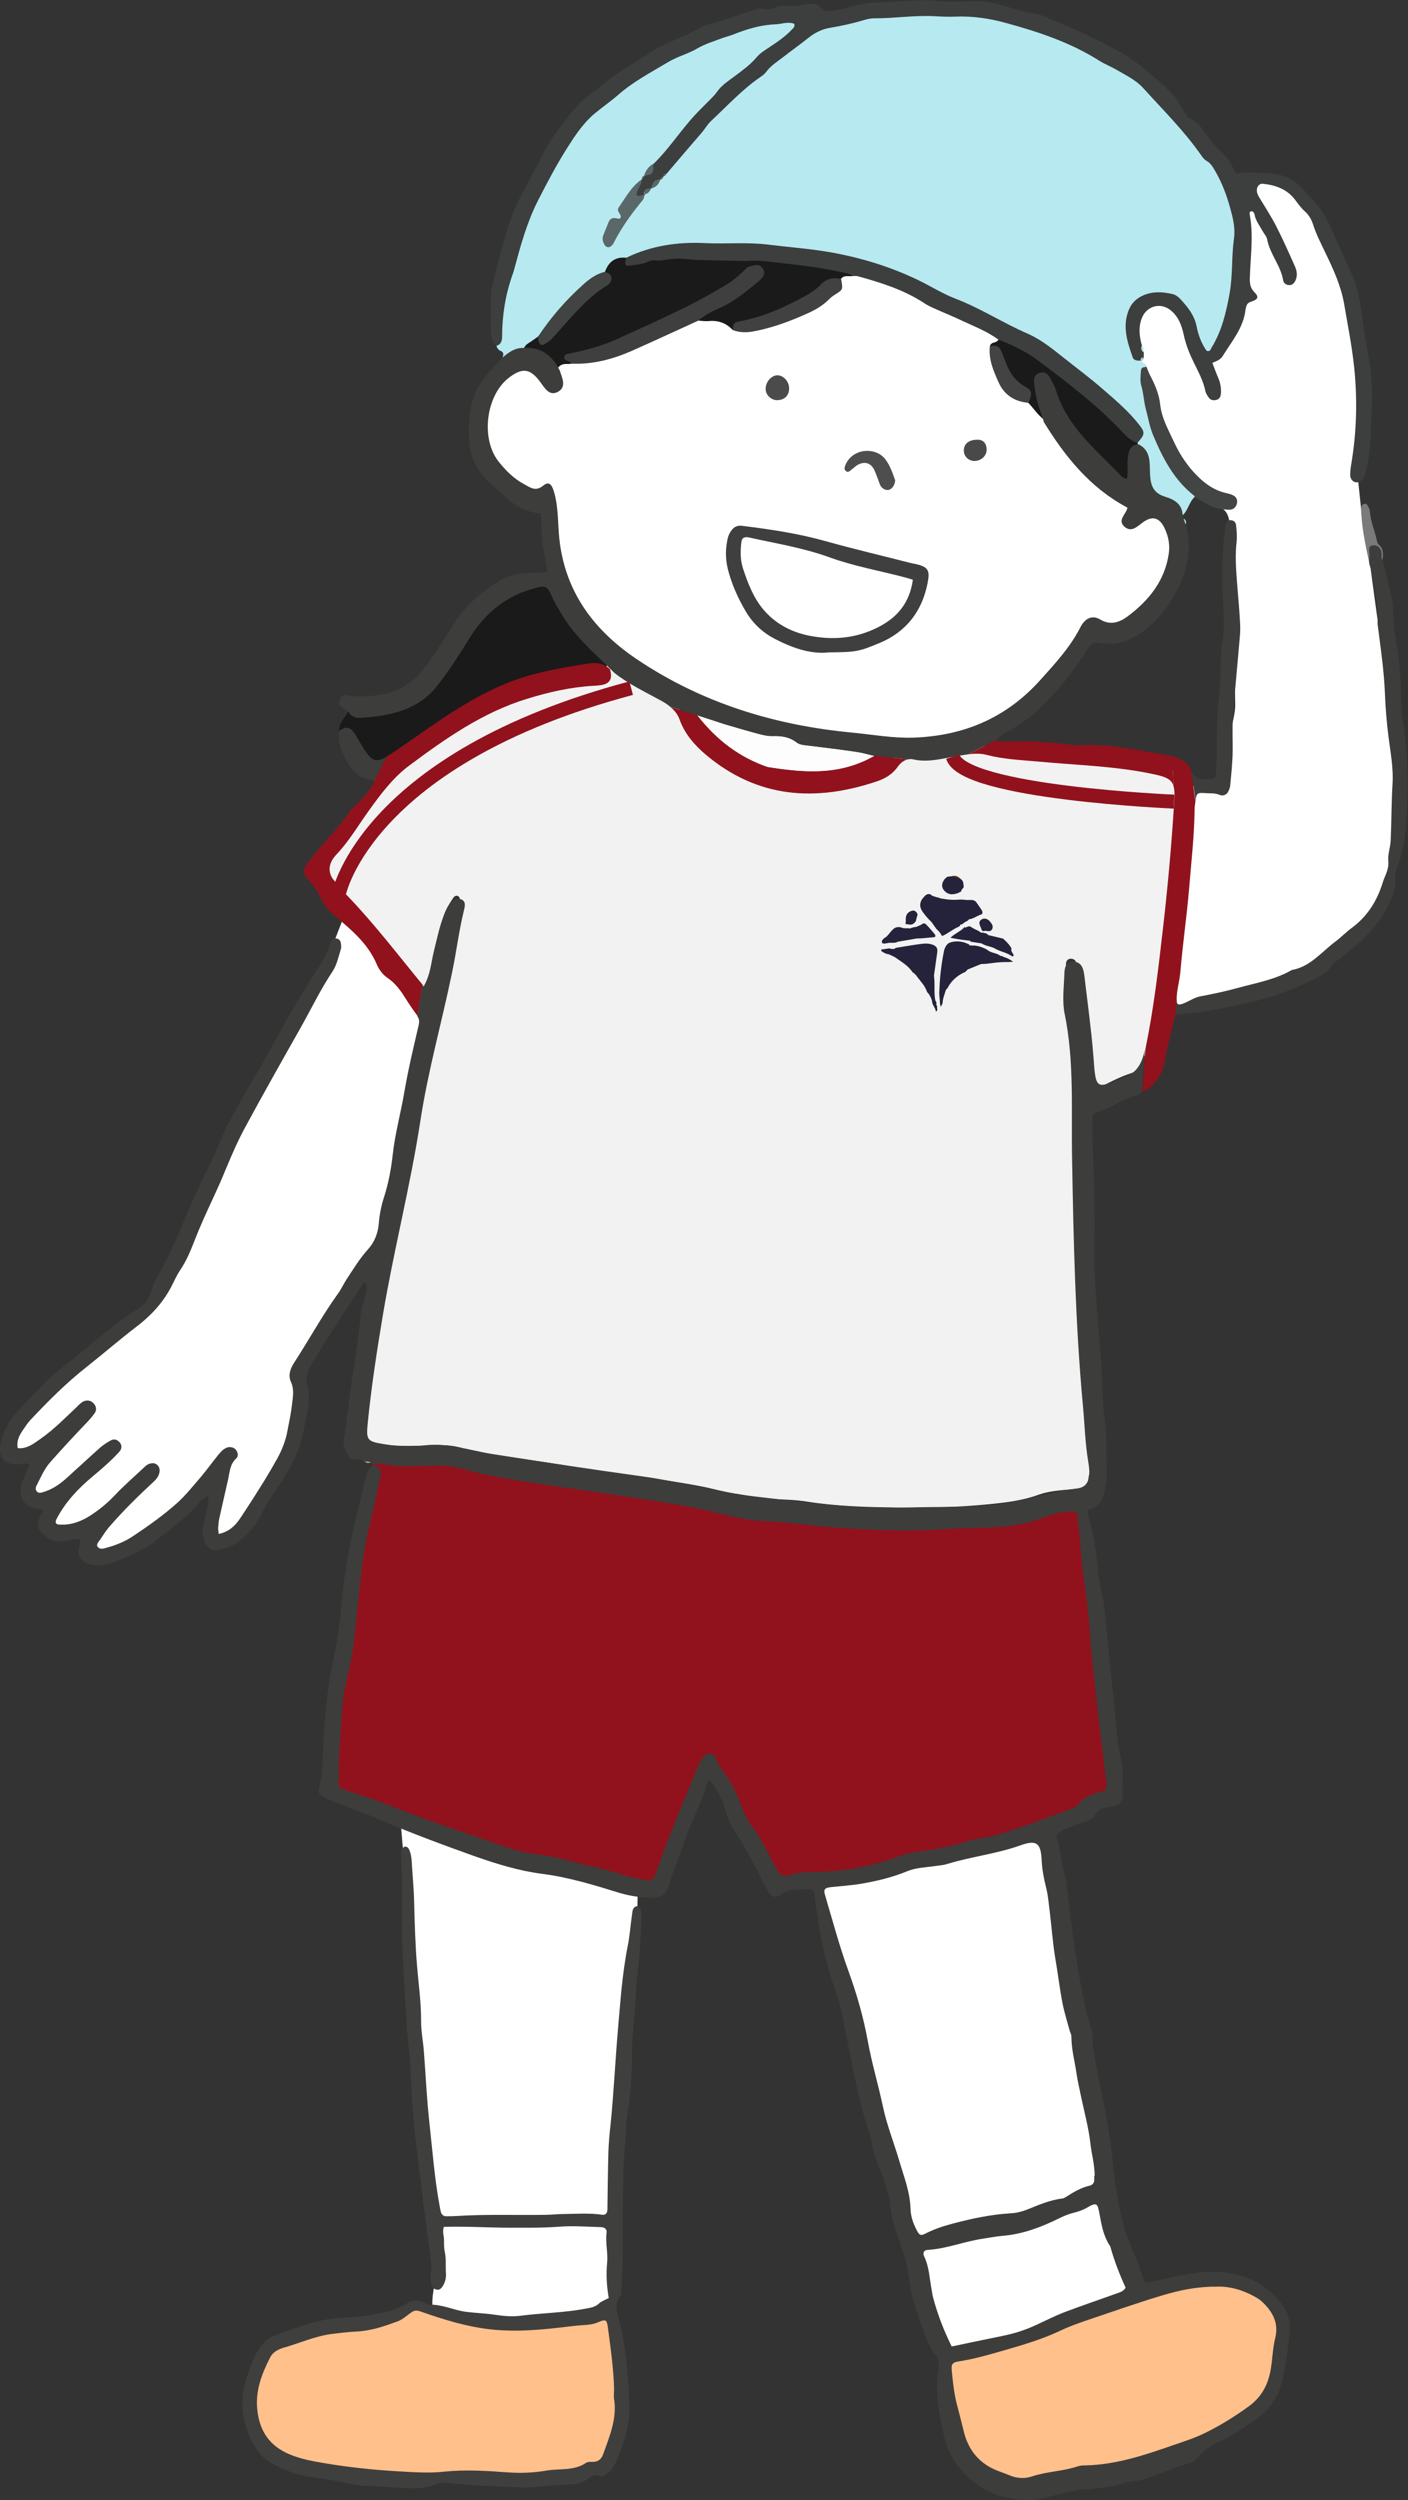
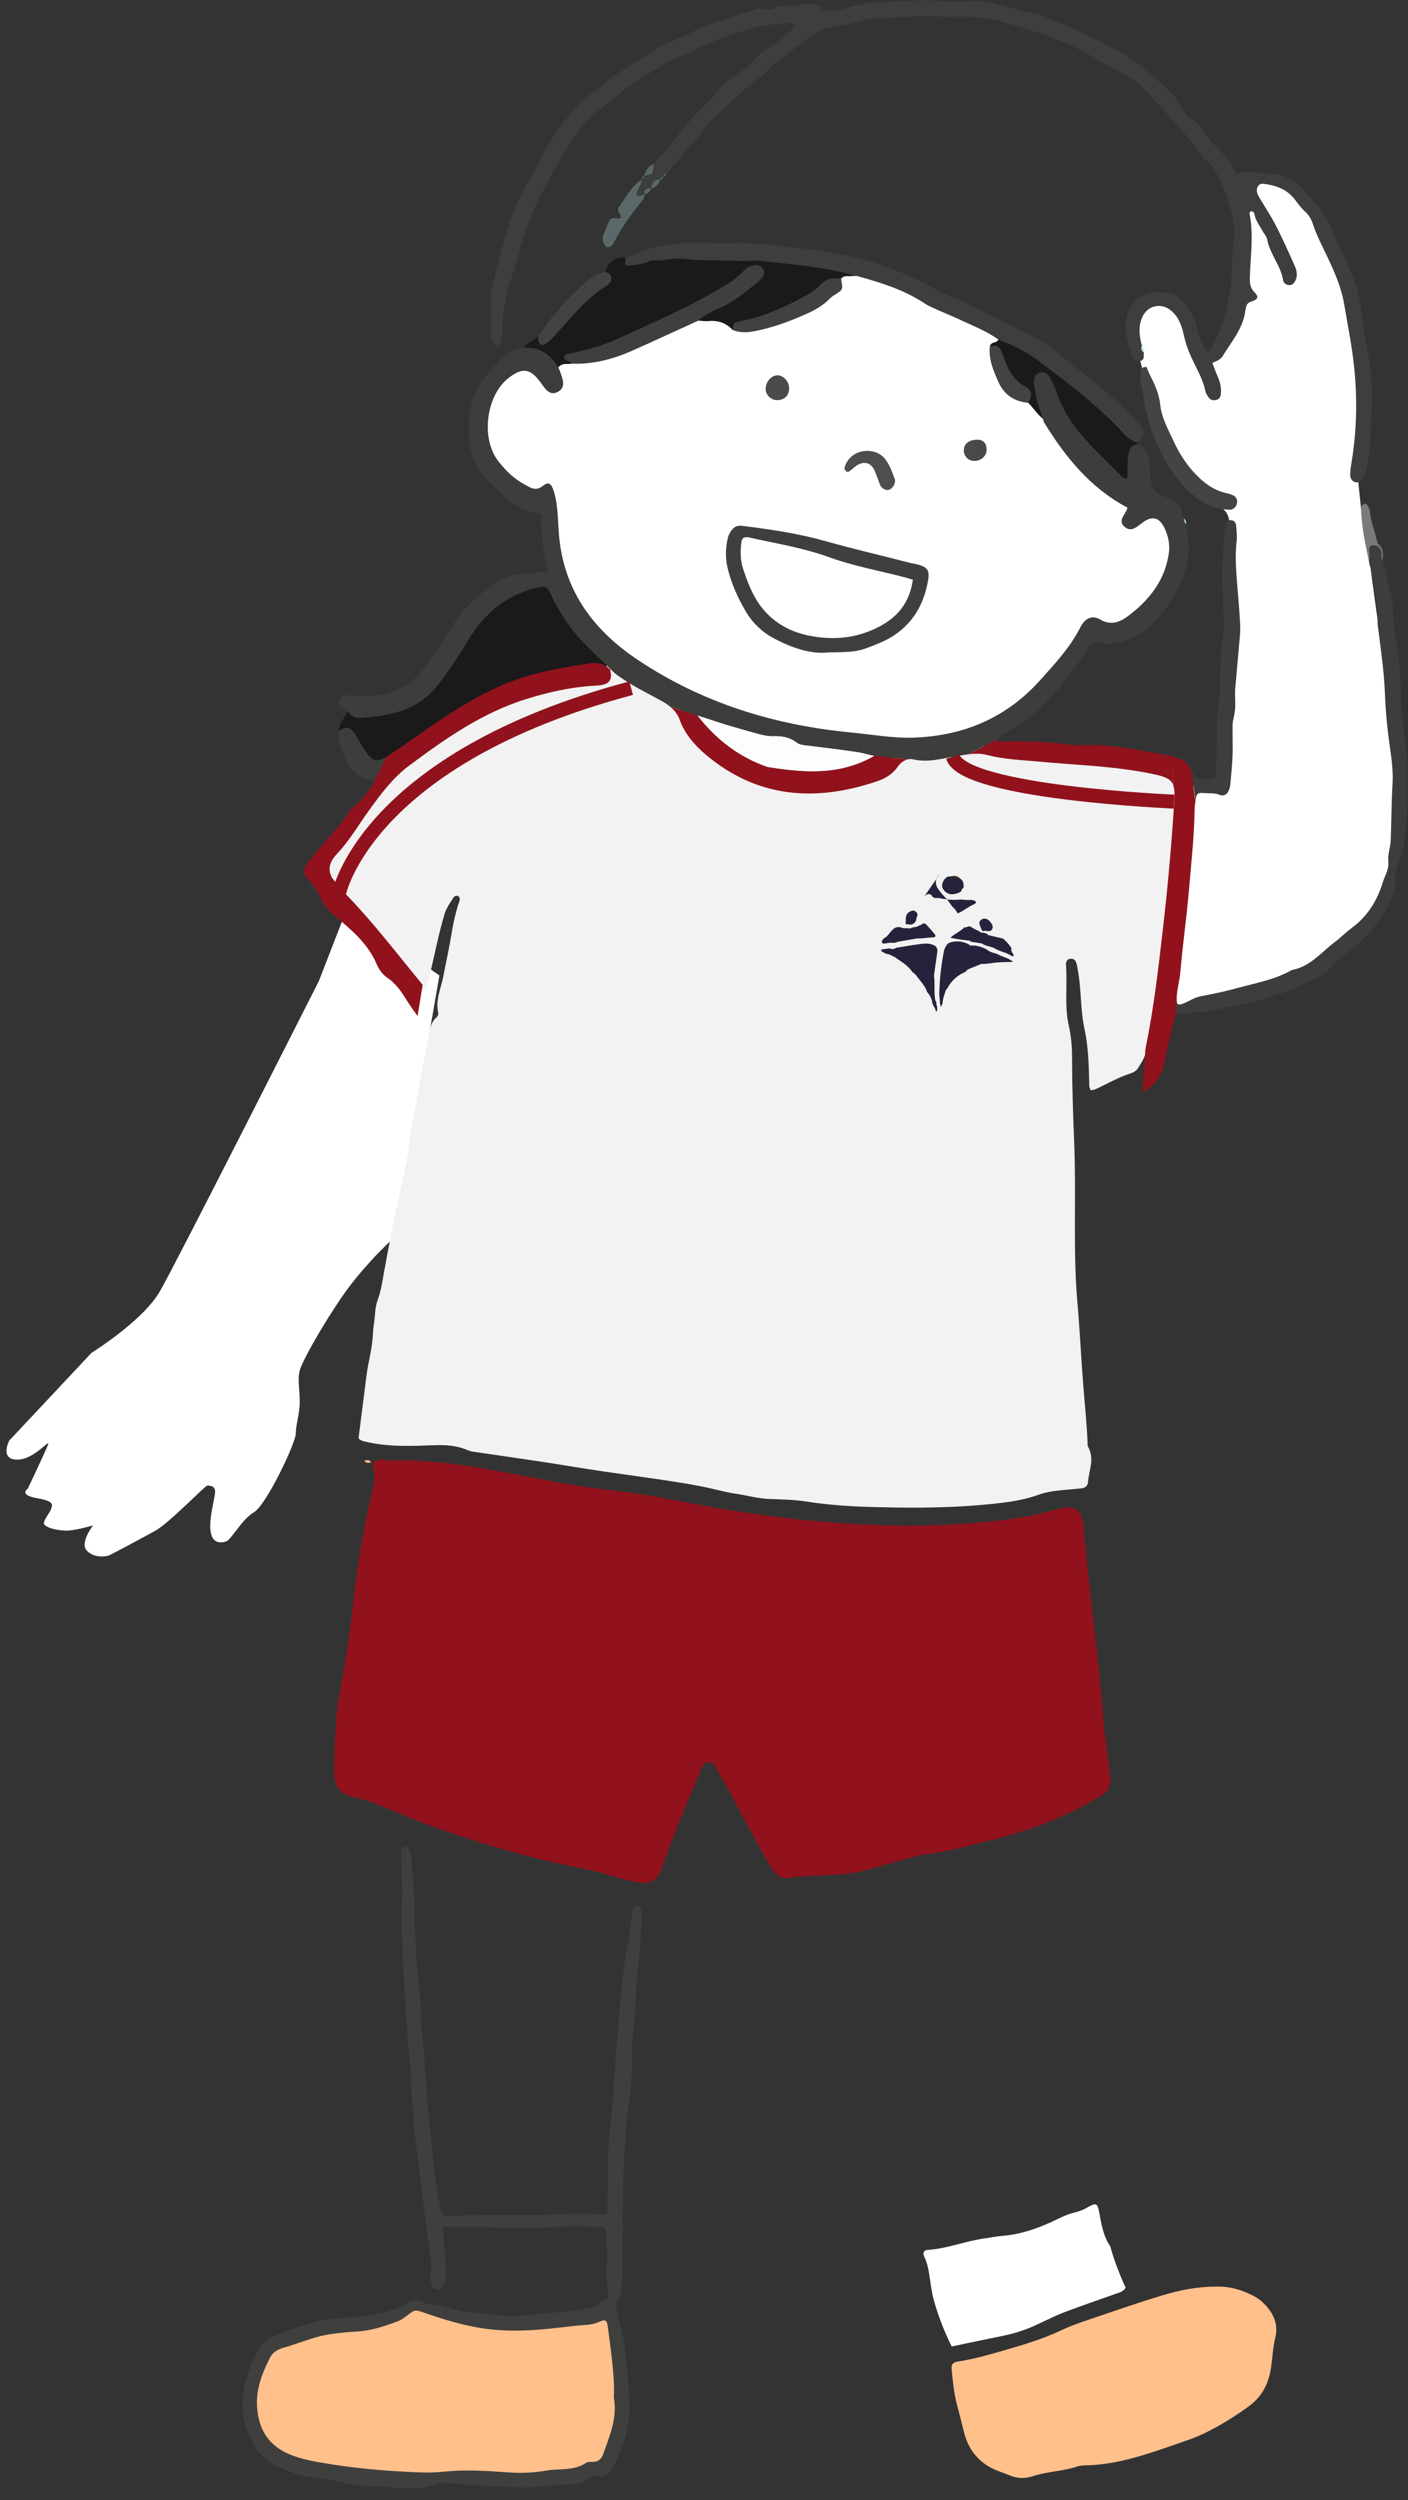
<svg xmlns="http://www.w3.org/2000/svg" id="_レイヤー_2" viewBox="0 0 100.81 178.93">
  <rect x="0" y="0" width="100.81" height="178.93" fill="#333333" stroke="none" />
  <defs>
    <style>.cls-1{fill:#3f3f3e;}.cls-1,.cls-2,.cls-3,.cls-4,.cls-5,.cls-6,.cls-7,.cls-8,.cls-9,.cls-10,.cls-11,.cls-12,.cls-13,.cls-14,.cls-15,.cls-16,.cls-17,.cls-18,.cls-19,.cls-20,.cls-21,.cls-22{stroke-width:0px;}.cls-2{fill:#f2f2f2;}.cls-3{fill:#4b4b4b;}.cls-4{fill:#434343;}.cls-5{fill:#51311d;}.cls-6{fill:#1a1a1a;}.cls-7{fill:#b6eaf0;}.cls-8{fill:#3f3f3f;}.cls-9{fill:#fdfdfd;}.cls-10{fill:#7a7a7a;}.cls-11{fill:#91121c;}.cls-12{fill:#5a6869;}.cls-23{fill:none;stroke:#91121c;}.cls-13{fill:#3d3e3e;}.cls-14{fill:#424343;}.cls-15{fill:#4e4e4e;}.cls-16{fill:#fff;}.cls-17{fill:#434444;}.cls-18{fill:#3d3d3c;}.cls-19{fill:#ffc08b;}.cls-20{fill:#494949;}.cls-21{fill:#24233b;}.cls-22{fill:#414141;}</style>
  </defs>
  <g id="_イラスト">
    <g id="child19">
-       <path class="cls-16" d="M28.69,130.46s.58,6.92.62,7.08.88,15.5.88,15.5l1.17,9.37s-.67,2.45-.29,2.96,4.21.92,4.21.92l7.92-.92s.95,0,.83-1.08c-.12-1.08.17-10.96.21-11.62s1.38-14.79,1.38-15.12.05-2.81.05-2.81l-16.97-4.28Z" />
      <path class="cls-16" d="M24.77,65.21l-1.94,5s-10.17,20.11-11.39,22.22-4.89,4.39-4.89,4.39l-5.89,6.28s-.72,1.39.61,1.36c1.33-.03,2.5-1.81,2.11-.92s-1.39,3-1.39,3c0,0-.67.44.61.67s1.17.44,1.06.78-.72.96-.44,1.17.72.33,1.39.38,2.06-.38,2.06-.38c0,0-1,1.27-.44,1.83.56.56,1.39.39,1.56.33s2.33-1.22,3.33-1.77,3.56-3.23,3.72-3.23.56,0,.56.44-.44,1.84-.33,2.78.72.9,1.11.78,1.11-1.57,2-2.09,3-4.98,3-5.64.28-1.39.28-2.28-.17-1.56,0-2.22,1.38-2.78,2.5-4.5c1.11-1.72,1.98-2.67,2.63-3.39s1.62-1.63,1.62-1.63l3.25-18.76-6.67-4.61Z" />
      <path class="cls-16" d="M84.01,72.04l8.27-1.67s5.92-3.55,6.76-5.17,1.35-9.78.57-14.42c-.78-4.64-1.49-10.21-1.49-10.21l-.63-3.79-.38-3.61s.92-1.68.14-9.39c-.78-7.72-4.69-10.31-4.69-10.31,0,0-1.94-.65-2.14-.64s-1.33-.35-1.33.02.11,8.76-1.11,10.92c-1.22,2.16-2,2.32-2.11,1.77s-1.22-3.71-1.36-3.71-.11-.34-1.22-.34-1.03-.7-1.62.1-.97.98-.83,1.62.31.88.47,1.3,1.95,8.98,3.62,9.73c1.49.67,1.52,1.23,2.1,1.78s.92.33,1.08,1.86c.17,1.53-.25,1.82,0,4.15s.31,7.44.33,8.41-.75,3.22-.86,4.19-.14,1.28-.58,1.44-1.44.17-1.87.17-1.12,15.78-1.12,15.78Z" />
      <path class="cls-11" d="M26.68,104.82v-.05c.11-.23.32-.28.54-.3.25-.03.5.06.75.05,5.36-.15,10.46,1.57,15.72,2.12,3.13.33,6.18,1.09,9.28,1.55,5.49.83,11.02,1.25,16.6.82,2.06-.16,4.07-.4,6.06-.99,1.32-.39,1.86,0,1.97,1.35.36,4.49,1.05,8.95,1.38,13.45.11,1.44.35,2.86.51,4.3.07.59-.06,1.03-.62,1.37-2.42,1.48-5.04,2.5-7.77,3.17-1.47.36-2.92.78-4.43.99-2.25.32-4.34,1.35-6.64,1.51-1.19.08-2.38.06-3.56.24-.78.12-1.1-.5-1.45-1.08-1.27-2.1-2.31-4.32-3.55-6.43-.19-.32-.31-.84-.8-.76-.43.08-.5.57-.65.93-.93,2.19-1.85,4.39-2.64,6.64-.3.86-.8,1.18-1.72,1.02-1.15-.19-2.21-.65-3.35-.87-4.5-.87-8.88-2.13-13.13-3.82-.51-.21-1.03-.42-1.54-.64-.76-.33-1.55-.62-2.36-.79-1.06-.23-1.36-.86-1.35-1.87.02-2.02.09-4.05.47-6.03.41-2.13.7-4.27.93-6.41.28-2.66.8-5.28,1.38-7.88.12-.54.13-1.07-.04-1.6Z" />
-       <path class="cls-7" d="M37.47,25.13c-.5.16-.99.31-1.49.47.06-.19.13-.38-.14-.49-.16-.06-.26-.21-.3-.38.23-1.97.52-3.92,1.04-5.85.94-3.46,2.52-6.58,4.53-9.53.92-1.36,2.23-2.26,3.49-3.21,2.88-2.19,6.18-3.55,9.63-4.54.69-.2,1.44-.11,2.15-.24.25-.04.52,0,.66.27.13.26-.01.49-.17.69-.13.17-.29.32-.47.45-3.22,2.3-6.08,4.98-8.49,8.12-.24.31-.55.57-.83.85-.25.24-.51.47-.69.77-.05.08-.11.16-.17.24-.06.08-.12.15-.19.23-.03.04-.07.07-.1.11-.51.75-1.36,1.31-1.27,2.39.02.25-.28.28-.47.37-.54.27-.68.73-.64,1.51.9-1.19,1.49-2.32,2.31-3.3.05-.08.11-.16.17-.23.12-.14.25-.27.38-.39.06-.06.14-.11.21-.16.18-.11.33-.26.45-.45.05-.08.1-.15.16-.22.06-.08.12-.15.18-.22.03-.04.06-.08.09-.12.06-.09.13-.17.19-.25,2.89-3.84,6.43-7,10.32-9.77,1.26-.89,2.87-.98,4.35-1.16,1.78-.21,3.58-.31,5.39-.31,3.64,0,6.9,1.23,10.15,2.68,4,1.79,6.6,5.07,9.13,8.39,1.35,1.77,1.9,3.94,1.56,6.25-.2,1.35-.18,2.73-.48,4.08-.19.89-.52,1.73-.98,2.51-.46.77-.9.73-1.31-.07-.31-.61-.45-1.29-.7-1.93-.37-.95-1.24-1.56-2.15-1.53-.87.03-1.56.43-1.88,1.23-.39.96-.04,1.91.28,2.83.07.2.24.36.31.57.09.2.38.21.43.44-.17,2.08.3,4.03,1.23,5.87.52,1.02,1.12,2,1.97,2.8.18.16.4.33.25.64-.41.36-.48.94-.86,1.32-.29-.4-.62-.77-1.06-1.02-.28-.16-.56-.28-.9-.3-.54-.03-.55-.05-.57-.51-.04-.92-.12-1.84-.29-2.75-.05-.24-.19-.37-.4-.45-.06-.1-.08-.21-.06-.32.25-.71-.18-1.19-.61-1.62-2.15-2.09-4.41-4.09-7.02-5.57-3.14-1.78-6.43-3.27-9.74-4.71-2.44-1.06-5.06-1.45-7.68-1.71-2.87-.29-5.75-.47-8.63-.06-.95.13-1.79.55-2.68.82-.72-.01-1.21.37-1.62.92-2.01,1.05-3.31,2.83-4.67,4.55-.36.41-.83.66-1.26.98Z" />
      <path class="cls-13" d="M81.66,25.81c-.22,0-.48,0-.56-.23-.38-1.09-.75-2.18-.3-3.35.19-.5.53-.85,1.01-1.07.69-.32,1.41-.28,2.12-.12.2.04.41.18.55.33.54.58,1.04,1.18,1.2,2.01.12.63.36,1.23.71,1.73.27.08.29-.12.35-.22.73-1.18,1.04-2.49,1.29-3.85.24-1.33.14-2.66.32-3.98.11-.77-.09-1.52-.29-2.24-.24-.86-.56-1.71-1.01-2.5-.18-.31-.34-.63-.68-.82-.15-.08-.27-.24-.37-.39-1.22-1.75-2.74-3.25-4.16-4.82-.53-.58-1.28-.93-1.96-1.33-.37-.21-.78-.37-1.15-.6-2.06-1.31-4.34-2.07-6.68-2.71-1.19-.33-2.39-.51-3.63-.46-.5.02-1.01,0-1.51-.03-1.44-.08-2.88.16-4.32.15-.21,0-.43.04-.64.1-.83.25-1.66.44-2.52.58-.56.09-1.09.35-1.55.72-.59.47-1.21.91-1.8,1.37-.42.33-.89.61-1.22,1.06-.1.14-.25.26-.4.36-1.32.9-2.38,2.07-3.54,3.15-.3.28-.48.63-.74.92-.83.95-1.64,1.91-2.46,2.87-.11.04-.2.1-.23.23h0c-.12.02-.2.09-.22.22h0c-.28.15-.42.45-.68.63h0c-.13.15-.64-.06-.43.43h0c-.18.17-.34.42-.63.22-.23-.15-.14-.37-.07-.58.1-.28.3-.49.47-.72h0c.05-.1.15-.16.17-.26h0c.34-.19.5-.53.67-.86,1.01-.98,1.79-2.15,2.71-3.21.35-.41.74-.78,1.12-1.17.25-.26.52-.49.73-.79.33-.48.83-.79,1.29-1.14.54-.41,1.1-.8,1.55-1.34.25-.3.6-.51.93-.73.57-.38,1.14-.76,1.61-1.27.09-.1.23-.19.15-.4-.44-.17-.89.02-1.34.04-1.05.04-2.05.34-3.02.73-.23.09-.48.15-.71.23-.64.24-1.28.43-1.89.78-.64.38-1.39.56-2.04.95-1.23.74-2.51,1.4-3.6,2.36-.54.47-1.14.88-1.69,1.34-.81.68-1.39,1.56-1.95,2.44-.77,1.21-1.44,2.49-2.1,3.78-.81,1.59-1.26,3.28-1.72,4.98-.03.1-.06.21-.1.31-.51,1.44-.75,2.93-.75,4.45,0,.32-.09.57-.42.67-.33-.29-.38-.69-.38-1.09-.02-.87,0-1.73,0-2.6,0-.11,0-.22.03-.32.49-1.95.9-3.93,1.68-5.8.42-.99.97-1.93,1.48-2.88.44-.82.82-1.7,1.38-2.44.81-1.08,1.56-2.25,2.73-3.03.18-.12.37-.23.53-.38,1.06-1,2.37-1.63,3.55-2.44,1.12-.77,2.42-1.1,3.58-1.78.36-.21.81-.29,1.22-.42.68-.23,1.37-.45,2.05-.68.24-.08.49-.12.72-.22.44-.19.89.15,1.37-.12.39-.23.91-.14,1.38-.13.28,0,.56-.09.85-.13.4-.05.8-.08,1.09.28.19.23.43.19.69.19.66,0,1.26-.28,1.89-.4.49-.1.98-.2,1.49-.2,1.47-.02,2.93-.25,4.42-.09.84.09,1.72.01,2.58,0,.48,0,.94.05,1.39.17,1.01.26,2,.6,3.03.77.35.06.68.25,1.01.38,1.54.6,3.03,1.33,4.49,2.09,1.49.78,2.72,1.88,3.93,3.01.48.45.79,1.03,1.13,1.58.09.15.14.32.34.39.6.25.91.79,1.28,1.28.3.41.61.8.99,1.14.46.41.76.95,1.05,1.53.78-.17,1.57-.04,2.36-.01,1.05.04,1.94.48,2.61,1.33.11.14.22.29.35.41.78.69,1.23,1.58,1.63,2.52.45,1.06.97,2.08,1.41,3.14.36.87.53,1.8.65,2.73.11.82.22,1.63.38,2.45.28,1.45.42,2.93.32,4.41-.08,1.33-.05,2.67-.33,3.98-.06.28-.14.56-.25.82-.1.24-.43.38-.63.3-.22-.09-.33-.28-.33-.51,0-.29.04-.58.09-.86.38-2.29.43-4.59.19-6.89-.16-1.5-.46-2.99-.71-4.47-.23-1.33-.79-2.53-1.37-3.73-.31-.65-.64-1.29-.86-1.98-.11-.34-.28-.65-.56-.91-.27-.24-.49-.53-.7-.82-.58-.79-1.41-1.08-2.34-1.18-.22-.02-.4.17-.42.4-.02.23.07.42.19.61.41.68.84,1.34,1.2,2.04.47.93.9,1.88,1.32,2.83.15.33.22.69.05,1.05-.1.2-.25.36-.5.32-.2-.03-.35-.15-.38-.34-.17-1.05-.94-1.86-1.14-2.91-.04-.23-.24-.44-.36-.66-.21-.38-.48-.72-.55-1.16-.01-.08-.12-.21-.19-.21-.23,0-.15.21-.14.31.26,1.44.05,2.88,0,4.32-.02.45-.02.82.34,1.18.32.32.23.5-.22.65-.19.06-.32.13-.37.33-.02.07-.05.14-.06.21-.13,1.32-.98,2.29-1.63,3.35-.17.28-.43.36-.75.5.14.36.27.72.42,1.07.16.37.23.76.19,1.16-.02.18-.09.35-.29.41-.23.07-.44.04-.58-.16-.1-.14-.21-.31-.24-.47-.15-.72-.49-1.35-.81-2-.32-.65-.59-1.31-.74-2.03-.14-.64-.36-1.25-.88-1.7-.73-.64-1.76-.39-2.12.52-.26.67-.17,1.34.02,2.01.05.14.06.3.12.44,0,.12,0,.24,0,.36-.03.1-.08.19-.17.24h0Z" />
      <path class="cls-1" d="M43.59,164.49c-.16-.9-.2-1.73-.12-2.56.07-.72-.14-1.43-.04-2.15.03-.24-.13-.38-.4-.39-1.01-.03-2.01-.11-3.02-.03-1.18.09-2.37.07-3.55.07-1.54,0-3.09-.11-4.68-.06-.13.34.02.66.01.96,0,.29,0,.58.06.86.11.5.04,1.01.08,1.51.02.33-.06.65-.24.93-.1.15-.24.28-.44.23-.19-.04-.33-.18-.37-.36-.05-.24-.08-.51-.04-.75.09-.5.02-.97-.05-1.47-.33-2.25-.57-4.5-.87-6.75-.27-2.03-.43-4.07-.51-6.12-.04-1.11-.21-2.22-.28-3.34-.13-2.09-.26-4.17-.34-6.26-.05-1.19,0-2.38,0-3.57,0-.72-.04-1.44-.07-2.16-.01-.25-.06-.51.06-.74.04-.09.15-.18.23-.19.08,0,.21.07.25.15.15.29.2.61.22.94.05.94.15,1.87.17,2.81.04,1.55.08,3.1.21,4.64.11,1.33.3,2.65.29,3.99,0,.72.15,1.43.2,2.15.13,1.65.2,3.31.38,4.95.23,2.08.38,4.16.77,6.22.02.11.04.21.07.32.06.19.2.3.4.29.25,0,.5,0,.76-.02,2.09-.13,4.18-.05,6.26-.08.47,0,.94-.06,1.4-.06.9-.01,1.8-.08,2.7.05.27.04.39-.1.4-.37.02-1.37.03-2.73.07-4.1.02-.65.08-1.3.15-1.94.23-2.22.33-4.45.52-6.68.18-2.04.31-4.1.71-6.12.15-.74.2-1.5.31-2.25.04-.23.01-.53.34-.62.2-.05.36.23.34.67-.04,1.3-.1,2.59-.26,3.88-.09.68-.13,1.36-.15,2.04-.04,1.33-.29,2.65-.27,3.99.02,1.48-.11,2.95-.35,4.42-.09.57-.06,1.15-.12,1.72-.16,1.72-.18,3.45-.18,5.18,0,1.84.02,3.67-.11,5.51-.01.18,0,.4-.09.52-.39.49-.26,1.03-.13,1.53.26.94.44,1.9.55,2.86.15,1.29.25,2.59.23,3.88-.02,1.31-.49,2.54-1.02,3.73-.14.3-.37.53-.63.73-.11.08-.3.2-.38.16-.44-.23-.74.02-1.07.25-.4.28-.89.31-1.35.32-.83.03-1.65.11-2.47.19-.21.02-.43.03-.64.02-1.8-.09-3.6-.11-5.39-.32-.29-.03-.57-.03-.85.08-1.04.42-2.12.3-3.2.23-.39-.03-.79-.07-1.18-.08-.76-.01-1.5-.07-2.25-.26-.77-.19-1.56-.29-2.34-.39-.98-.12-1.87-.5-2.73-.94-.58-.29-1.04-.78-1.36-1.35-.8-1.41-1.06-2.91-.62-4.49.2-.72.43-1.44.8-2.11.31-.56.72-1.03,1.3-1.24,1.52-.55,3.04-1.18,4.68-1.26.76-.04,1.51-.08,2.25-.22.89-.17,1.77-.32,2.55-.83.38-.25.81-.25,1.23-.06.13.06.26.16.39.16.89-.03,1.68.38,2.53.5.71.1,1.43.11,2.14.22.61.09,1.23.15,1.83.07,1.54-.2,3.09-.21,4.62-.5.36-.07.7-.1.99-.37.18-.17.43-.25.71-.4Z" />
      <path class="cls-6" d="M43.6,47.96c-.67-.22-1.33-.23-2.02-.09-1.17.22-2.34.36-3.49.71-1.59.48-3.15,1.08-4.53,1.98-.89.58-1.84,1.08-2.67,1.76-.39.32-.83.57-1.26.83-.59.36-1.11.8-1.56,1.32-.26.3-.54.39-.95.33-.79-.13-1.32-.51-1.55-1.31-.09-.31-.27-.59-.39-.89-.19-.45-.52-.43-.89-.29-.05-.58.41-.93.64-1.39.52.2,1.04.23,1.58.13.67-.12,1.34-.17,2.01-.4,1.17-.39,2.1-1.04,2.83-2.04.81-1.11,1.56-2.25,2.24-3.44.29-.51.66-.94,1.09-1.33.19-.17.4-.31.57-.49.75-.8,1.72-1.18,2.74-1.43.46-.11.89-.27,1.33-.42.27.24.33.56.38.88.09.51.36.93.64,1.35.86,1.3,1.89,2.45,3.06,3.48.24.21.52.4.67.7-.14.14-.3.13-.47.04Z" />
      <path class="cls-17" d="M85.54,35.57s-.02-.08-.05-.1c-1.44-1.13-2.25-2.7-2.93-4.33-.25-.59-.35-1.24-.52-1.86-.15-.56-.16-1.13-.33-1.69-.1-.33-.04-.71-.02-1.07.01-.23.21-.25.4-.26.08.2.15.4.25.59.35.67.65,1.35.73,2.12.11.98.61,1.84,1.01,2.71.33.71.76,1.39,1.28,1.99.68.77,1.44,1.41,2.48,1.63.14.03.28.07.41.13.26.11.38.34.31.61-.06.26-.27.45-.54.44-.51-.02-1-.08-1.46-.33-.35-.19-.69-.39-1.03-.58Z" />
      <path class="cls-10" d="M99,40.13c-.17-.11-.19-.29-.21-.46-.01-.14-.04-.29-.18-.36-.09-.05-.2-.08-.3-.09-.15-.02-.16.12-.17.21-.04.39.11.78-.04,1.16-.26-1.26-.56-2.51-.63-3.79-.01-.21-.06-.43.05-.63.03-.05.1-.1.16-.11.06-.01.17,0,.19.05.09.15.2.31.21.48.05.72.35,1.38.5,2.08.02.1.05.23.12.29.41.33.32.76.28,1.19Z" />
      <path class="cls-19" d="M26.08,104.54c.19-.05.37-.09.49.12-.18.04-.37.07-.49-.12Z" />
      <path class="cls-7" d="M81.85,25.2c-.14-.12-.16-.27-.12-.44.17.11.18.27.12.44Z" />
      <path class="cls-7" d="M84.9,37.52c-.12-.11-.17-.25-.15-.41.16.1.19.24.15.41Z" />
-       <path class="cls-7" d="M81.66,25.81c0-.12.06-.21.17-.24.02.13-.05.21-.17.24Z" />
      <path class="cls-2" d="M43.44,47.61c.16-.01.31-.03.47-.04,1.32.73,2.54,1.65,3.94,2.23.43.18.7.45.81.93.17.75.61,1.37,1.12,1.94,1.29,1.43,2.84,2.5,4.67,3,1.44.39,2.95.59,4.48.46,1.31-.11,2.55-.4,3.76-.91.61-.26,1.2-.49,1.39-1.22.05-.19.23-.28.42-.28.36,0,.74-.07,1.07.02.67.19,1.31.05,1.92-.13.7-.21,1.43-.2,2.12-.43.22-.07.43-.03.63.08.49.26,1.03.31,1.57.36,1.43.15,2.87.31,4.3.46.29.03.58.04.86.03,1.16-.02,2.29.13,3.44.32,1.03.17,2.07.3,3.09.52.43.09.64.32.69.71.05.36.09.72.07,1.08-.09,1.47-.19,2.95-.32,4.42-.13,1.47-.29,2.94-.45,4.41-.05.5-.13.99-.19,1.48-.21,1.75-.41,3.51-.63,5.26-.03.28-.13.56-.19.84-.12.64-.37,1.24-.4,1.9-.03.52-.33.95-.59,1.38-.1.17-.31.32-.51.38-.9.28-1.71.76-2.56,1.15-.09.04-.2.04-.33.07-.04-.11-.1-.21-.1-.3-.03-1.37-.05-2.75-.34-4.08-.3-1.38-.22-2.79-.47-4.17-.04-.21-.06-.43-.14-.63-.07-.18-.24-.26-.44-.23-.16.03-.24.14-.27.29,0,.04-.02.07-.01.11.12,1.47-.13,2.96.21,4.42.18.78.23,1.58.23,2.37,0,2.09.08,4.18.16,6.27.06,1.69.05,3.38.04,5.07,0,1.98,0,3.97.17,5.95.18,2.01.27,4.03.43,6.04.11,1.4.26,2.79.31,4.19,0,.07,0,.16.03.21.49.84.07,1.67,0,2.51-.02.3-.2.44-.49.47-.29.03-.57.05-.86.08-.75.07-1.49.12-2.21.38-1.12.41-2.3.55-3.49.67-2.19.22-4.4.27-6.59.24-2.15-.03-4.32-.08-6.46-.42-.88-.14-1.79-.16-2.69-.19-.83-.03-1.63-.26-2.45-.38-.85-.13-1.68-.38-2.53-.54-.92-.18-1.84-.32-2.77-.46-1.42-.21-2.85-.4-4.27-.61-1.35-.2-2.7-.43-4.06-.64-1.71-.26-3.42-.5-5.12-.75-.14-.02-.28-.05-.41-.11-.77-.34-1.57-.39-2.41-.36-1.57.06-3.16.13-4.72-.21-.24-.05-.5-.07-.7-.28.19-1.49.38-2.99.57-4.49.13-1,.42-1.97.46-2.98.02-.47.12-.93.15-1.4.02-.36.07-.71.2-1.06.25-.68.34-1.4.47-2.1.16-.88.33-1.77.5-2.65.09-.46.17-.92.27-1.37.27-1.23.54-2.46.81-3.69.05-.21.14-.42.14-.63,0-1.2.33-2.35.54-3.52.28-1.56.55-3.12.86-4.67.11-.55.14-1.15.62-1.58.07-.06.14-.2.12-.29-.22-.92.19-1.77.36-2.63.16-.85.35-1.69.5-2.54.16-.96.33-1.92.65-2.84.05-.14.05-.3-.1-.37-.16-.08-.29.05-.36.16-.23.36-.47.7-.6,1.13-.43,1.42-.7,2.87-1.05,4.31-.1.41-.15.84-.39,1.19-.26-.03-.32-.21-.42-.35-.52-.69-1.02-1.39-1.71-1.94-.25-.2-.44-.46-.57-.78-.49-1.2-1.37-2.1-2.37-2.89-.68-.54-1.33-1.1-1.69-1.93-.08-.19-.22-.39-.39-.51-.47-.35-.32-.73-.12-1.13.2-.39.46-.73.79-1.02.74-.66,1.21-1.51,1.74-2.32.24-.36.44-.74.74-1.06.66-.72,1.27-1.47,1.93-2.18.57-.61,1.21-1.12,1.94-1.54.9-.52,1.75-1.13,2.64-1.68,1.57-.96,3.19-1.8,4.98-2.31,1.04-.29,2.09-.54,3.15-.72.49-.08.99-.19,1.5-.13.21.02.43-.02.64-.08.12-.04.26-.16.3-.28.04-.12-.02-.27-.04-.41Z" />
      <path class="cls-16" d="M74.96,30.16c.23.36.48.72.7,1.09.34.56.75,1.05,1.24,1.49.46.41.88.84,1.22,1.36.42.63,1,1.13,1.67,1.51.33.19.66.3,1.02.1.15-.08.28-.08.37.06.1.16.15.33.01.5-.16.2-.32.39-.46.6-.1.15-.17.32-.22.49-.05.15.02.3.16.36.08.04.22.03.3-.02.15-.09.29-.22.42-.33.11-.09.22-.19.32-.29.69-.65,1.35-.54,1.86.33.34.58.48,1.27.42,1.97-.11,1.38-.71,2.56-1.58,3.6-.46.55-.96,1.07-1.6,1.45-.54.32-1.1.54-1.74.51-.14,0-.26-.05-.36-.19-.28-.4-.63-.44-.91-.11-.09.11-.18.23-.25.35-1.05,2.06-2.56,3.76-4.3,5.22-1.32,1.11-2.8,2.01-4.55,2.35-.42.08-.82.28-1.25.35-.67.11-1.34.24-2.04.11-.42-.08-.86,0-1.29,0-.87,0-1.72-.08-2.57-.25-.81-.16-1.64-.22-2.46-.29-.58-.05-1.16-.08-1.69-.31-.41-.18-.85-.13-1.27-.22-1.3-.29-2.55-.73-3.82-1.13-1.48-.47-2.87-1.15-4.25-1.85-1.18-.6-2.37-1.27-3.39-2.1-1.16-.95-2.23-2.02-3.11-3.27-.73-1.03-1.11-2.15-1.46-3.34-.31-1.05-.38-2.12-.48-3.19-.06-.68-.15-1.36-.26-2.04-.02-.15-.06-.3-.24-.28-.17.02-.2.18-.23.32-.01.07-.01.14-.01.22,0,.21-.14.23-.28.19-.71-.2-1.3-.61-1.85-1.08-.33-.28-.62-.61-.94-.89-.8-.72-1.08-1.64-1.17-2.69-.12-1.43.34-2.61,1.25-3.67.36-.43.8-.72,1.33-.88.63-.18,1.03-.08,1.43.43.15.2.24.44.37.66.09.16.18.32.29.45.12.14.29.22.48.15.19-.07.25-.24.28-.43.06-.38-.14-.7-.23-1.04-.02-.74.56-.67,1.03-.76,1.52,0,2.96-.33,4.36-.95,1.6-.71,3.12-1.58,4.82-2.06.88-.06,1.75-.09,2.47.55,1.02.62,1.99,0,2.92-.23,1.43-.37,2.78-.98,3.93-1.98.41-.36.69-.71.77-1.24.21-.33.56-.35.9-.37,1.57.14,3.03.73,4.37,1.45,1.55.84,3.2,1.48,4.75,2.3.5.27,1.07.45,1.41.95.1.37-.27.51-.37.79-.02,1.98.93,3.44,2.45,3.69.62.34.94.94,1.31,1.5Z" />
      <path class="cls-6" d="M40.98,26.02c-.14.01-.27.04-.41.03-.35-.02-.58.14-.73.45-.05-.05-.12-.08-.16-.14-.47-.89-1.2-1.31-2.21-1.23.02-.26.15-.44.38-.58.23-.14.45-.31.68-.47.32.16.6.17.87-.13,1.13-1.25,2.22-2.54,3.6-3.54.33-.24.38-.59.32-.97.26-.72.75-1.08,1.53-.99.42.49.87.1,1.29.03,2.46-.41,4.92-.2,7.37.1.12.12.17.28.17.45-.31.89-1.09,1.33-1.84,1.72-3.38,1.76-6.68,3.72-10.43,4.66-.37.09-.46.28-.43.6Z" />
      <path class="cls-6" d="M74.96,30.16c-.58-.31-.89-.88-1.33-1.32-.09-.5-.3-.93-.75-1.23-.55-.37-.87-.94-1.09-1.55-.18-.52-.46-.96-.92-1.27.04-.15.14-.24.28-.27.14-.03.26-.09.34-.21.79-.2,1.41.26,1.99.63,2.94,1.91,5.62,4.13,7.97,6.75,0,.06,0,.12,0,.18-.45.31-.45.79-.46,1.26-.02.57,0,1.13,0,1.71-.25.09-.37-.15-.53-.26-.71-.5-1.32-1.09-1.83-1.81-.28-.41-.64-.79-1.02-1.11-.7-.59-1.2-1.29-1.59-2.12-.33-.72-.65-1.44-.97-2.17-.09-.2-.18-.39-.31-.56-.05-.07-.18-.09-.28-.09-.13,0-.2.12-.2.21,0,.29,0,.58.07.85.17.66.24,1.35.56,1.97.06.12.04.28.06.42Z" />
      <path class="cls-9" d="M62.61,54.1c-2.54,1.45-5.09,1.2-7.66.8-1.98-.69-3.6-1.87-5.04-3.71.55.18.88.28,1.21.39.31.1.61.21.93.3.76.22,1.52.45,2.29.65.31.08.64.16.96.15.63-.02,1.21.05,1.73.45.26.2.61.2.93.24,1.14.14,2.28.28,3.42.45.37.05.73.17,1.24.28Z" />
      <path class="cls-18" d="M25.54,52.73c-.29-.49-.62-.94-1.25-.41-.16.84.21,1.56.59,2.25.36.65.88,1.14,1.68,1.23.09,0,.19.03.21.17l.93-1.82c-.98.57-1.19.24-2.16-1.41Z" />
      <path class="cls-11" d="M43.68,47.91c-.42-.43-.96-.51-1.5-.43-1.85.29-3.69.59-5.47,1.25-2.92,1.09-5.38,2.93-7.9,4.67-.47.32-.82.56-1.11.73l-.93,1.82s0,.03,0,.05c-.03.06-.07.16-.13.25-.42.63-.92,1.19-1.51,1.67-.78,1.24-1.85,2.24-2.75,3.39l1.6,1.81c-.58-.7-.47-1.36.13-1.99.9-.95,1.55-2.08,2.31-3.13.84-1.17,1.73-2.36,2.88-3.21,2.6-1.94,5.27-3.81,8.44-4.78,1.56-.48,3.13-.84,4.77-.93.66-.04,1.48-.07,1.17-1.16Z" />
      <path class="cls-11" d="M22.02,61.78c-.33.47-.38.7.03,1.14.43.46.75.97,1.01,1.53.22.47.56.81.96,1.14,1.16.97,2.32,1.95,2.94,3.39.17.4.42.76.79,1.01.52.35.89.84,1.22,1.36.29.46.59.91.91,1.34,0,.01.01.02.02.03l.36-2.24c-1.77-2.15-3.42-4.31-5.29-6.27l.78.88-.78-.88c-.26-.27-.51-.55-.77-.81-.08-.07-.11-.18-.18-.27,0,0-.01-.02-.02-.03l-1.6-1.81c-.12.16-.25.31-.37.47Z" />
-       <path class="cls-18" d="M80.61,77.04c-2.22.96-2.14.97-2.33-1.51-.15-1.9-.42-3.8-.64-5.69-.06-.48-.18-1-.78-1.01-.67,0-.64.59-.66,1.04-.04.9-.15,1.83.03,2.7.7,3.43.46,6.92.53,10.36.1,5.88.23,11.76.77,17.62.13,1.36.16,2.73.39,4.09.12.72.22,1.75-.77,1.88-1.94.25-3.79.9-5.73,1.14-2.13.26-4.25.15-6.38.23-3.66.13-7.27-.36-10.89-.78-2.72-.31-5.38-1.06-8.09-1.44-3.61-.5-7.21-1.04-10.81-1.61-1.63-.26-3.23-.84-4.92-.61-.98.13-1.94.05-2.91-.11-1.1-.18-1.21-.29-1.1-1.4.26-2.66.67-5.3,1.11-7.93.78-4.62,1.96-9.17,2.67-13.81.55-3.6,1.55-7.1,2.28-10.66.3-1.45.48-2.92.83-4.36.07-.3.19-.69-.23-.83-.36-.12-.6.16-.81.41-.21.26-.33.56-.44.87-.3.82-.47,1.67-.68,2.51-.19.78-.23,1.62-.72,2.46-.03-.04-.06-.07-.09-.11l-.36,2.24c.15.21.15.4.09.66-.36,1.54-.73,3.09-1,4.65-.26,1.56-.69,3.08-.86,4.66-.11.99-.3,1.99-.61,2.96-.2.61-.33,1.26-.38,1.9-.06.72-.31,1.34-.78,1.86-.59.65-1.03,1.39-1.51,2.11-.22.33-.38.7-.61,1.02-1.16,1.61-2.11,3.36-3.19,5.02-.28.44-.4.9-.2,1.33.25.54.14,1.07.08,1.59-.07.64-.21,1.28-.33,1.91-.13.72-.4,1.39-.75,2.02-.28.5-.57,1-.87,1.49-.57.92-1.15,1.83-1.75,2.73-.36.55-.82.99-1.55,1.14-.02-.18-.05-.32-.04-.45.02-.25.04-.5.1-.75.2-.92.42-1.83.62-2.74.11-.52.13-1.07.58-1.47.16-.15.12-.41-.02-.6-.13-.19-.45-.26-.68-.16-.28.12-.46.35-.64.57-.41.5-.78,1.03-1.2,1.52-.54.63-1.06,1.28-1.67,1.84-.99.89-2.08,1.66-3.19,2.4-.58.39-1.21.64-1.87.82-.21.06-.46.15-.62-.02-.2-.2.03-.39.14-.55.22-.33.42-.66.69-.96.97-1.12,2.02-2.15,3.1-3.15.24-.22.45-.47.47-.82.02-.3-.23-.57-.53-.54-.19.01-.35.08-.49.21-.73.69-1.5,1.35-2.19,2.08-.52.56-1.12,1.04-1.73,1.44-.62.4-1.34.7-2.14.66-.14,0-.31.01-.36-.15-.02-.08.03-.2.08-.29.63-1.2,1.55-2.16,2.58-3.02.66-.55,1.32-1.12,1.9-1.76.19-.22.19-.49,0-.68-.16-.18-.38-.25-.59-.14-.28.15-.56.33-.8.54-.81.72-1.6,1.46-2.4,2.18-.51.46-1.08.84-1.75,1.02-.15.04-.3.04-.39-.09-.09-.12-.08-.27,0-.41.3-.57.53-1.16.98-1.67.86-.97,1.74-1.92,2.64-2.86.2-.21.39-.43.55-.66.15-.23.09-.5-.09-.69-.19-.2-.45-.25-.69-.15-.21.09-.35.25-.5.4-.84.79-1.65,1.62-2.59,2.28-.49.34-.98.75-1.65.68-.14-.71.31-1.19.66-1.71.08-.12.18-.23.27-.33,1.26-1.34,2.56-2.64,4.01-3.78,1.19-.94,2.33-1.93,3.53-2.85,1.02-.77,1.87-1.67,2.48-2.8.22-.41.4-.85.66-1.24.45-.66.75-1.38,1.04-2.12.4-1.04.87-2.06,1.34-3.07.3-.65.6-1.31.87-1.98.43-1.03.87-2.06,1.4-3.04,1.3-2.4,2.64-4.78,3.99-7.16.76-1.35,1.43-2.75,2.29-4.04.32-.49.43-1.07.6-1.62.04-.13.01-.29-.01-.43-.03-.15-.13-.27-.28-.3-.15-.03-.28.03-.38.15-.04.05-.08.12-.1.19-.19.75-.61,1.37-1.02,2.01-.68,1.06-1.32,2.14-1.96,3.23-.44.75-.84,1.51-1.26,2.27-1.05,1.89-2.19,3.72-3.18,5.65-.4.77-.67,1.59-1.05,2.36-.64,1.29-1.27,2.59-1.82,3.92-.63,1.54-1.28,3.06-2.13,4.49-.32.55-.4,1.27-.79,1.75-.39.48-1.04.75-1.56,1.15-.91.7-1.84,1.39-2.7,2.15-1.03.9-2.2,1.64-3.14,2.65-.59.64-1.2,1.25-1.79,1.88-.55.59-.93,1.29-1.15,2.07-.34,1.23.27,1.88,1.54,1.68.17-.03.34-.12.48.12-.09.18-.21.36-.28.56-.12.37-.35.71-.36,1.13-.02.69.24,1.11.88,1.32.23.08.49.1.72.15.03.22-.14.33-.21.49-.26.59-.17.91.31,1.34.37.33.79.44,1.29.44.43,0,.83-.27,1.25-.16.13.26-.05.44-.07.64-.06.58.11.89.64,1.1.45.18.91.18,1.38.07.76-.19,2.71-1.08,3.38-1.62,1.15-.92,2.36-1.76,3.32-2.91.13-.16.33-.26.52-.4.09.27.03.47-.01.68-.12.53-.22,1.06-.34,1.58-.09.41.03.79.18,1.16.16.37.47.55.87.48.46-.08.91-.22,1.31-.49.78-.54,1.39-1.22,1.83-2.08.19-.37.38-.75.62-1.11.75-1.1,1.49-2.21,2-3.45.34-.85.44-1.74.64-2.62.16-.72.19-1.45.02-2.14-.11-.44-.03-.78.16-1.13.33-.6.67-1.19,1.04-1.76.87-1.36,1.76-2.72,2.65-4.07.08-.12.11-.37.38-.24.03.36.01.71-.11,1.06-.13.37-.25.76-.29,1.15-.17,1.69-.43,3.36-.68,5.03-.2,1.32-.31,2.65-.53,3.96-.08.5.17.83.37,1.2.18.32.52.16.79.21.1.02.2.07.3.11.16.08.35,0,.49.12.07,0,.1.05.11.11.51-.15,1,.05,1.5.09,1.05.09,2.09,0,3.14,0,.69,0,1.36.09,2.02.29.83.24,1.68.42,2.53.57,1.24.22,2.49.4,3.73.59,2.24.33,4.49.64,6.73.99,1.64.26,3.27.5,4.88.91,1.15.29,2.31.58,3.49.62,1.8.07,3.58.36,5.37.48,2.41.17,4.82.27,7.24.12.93-.06,1.87-.12,2.81-.12,1.64,0,3.23-.18,4.76-.79.46-.18.97-.31,1.46-.36.75-.07.82.03.84.63.01.32.08.64.11.96.06.68.1,1.37.17,2.05.17,1.65.48,3.28.57,4.94.04.79.12,1.58.21,2.37.14,1.36.29,2.72.44,4.07.02.18.05.36.07.54.15,1.25.31,2.5.45,3.75.07.58.05.61-.49.76-.6.17-1.17.37-1.55.9-.11.16-.27.23-.44.29-1.79.65-3.57,1.34-5.4,1.89-.66.2-1.36.21-2,.42-1.24.4-2.52.61-3.8.8-.32.05-.65.11-.95.22-2.04.79-4.15,1.18-6.33,1.19-.54,0-1.08.03-1.6.2-.56.17-.75.1-1.05-.43-.58-1.03-1.05-2.13-1.78-3.08-.4-.52-.63-1.13-.86-1.74-.27-.71-.61-1.38-1.07-1.99-.24-.32-.46-.62-.59-1.02-.15-.48-.6-.54-.92-.18-.14.16-.26.35-.34.54-.69,1.66-1.37,3.33-2.04,5-.39.97-.73,1.96-1.09,2.94-.1.27-.3.42-.59.36-.63-.13-1.28-.23-1.89-.44-.75-.26-1.52-.46-2.29-.61-.25-.05-.5-.1-.74-.17-1-.31-2.01-.53-3.06-.65-.64-.07-1.27-.25-1.89-.45-1.27-.41-2.51-.87-3.78-1.29-1.43-.48-2.85-.98-4.25-1.55-1.26-.51-2.57-.92-3.86-1.36-.2-.07-.31-.18-.31-.38,0-.29.02-.58.01-.87-.01-1.3.13-2.59.21-3.88.05-.83.12-1.65.3-2.46.19-.84.41-1.68.52-2.54.2-1.5.32-3.01.49-4.51.16-1.39.33-2.78.66-4.14.29-1.19.54-2.38.8-3.58.05-.21.06-.43-.08-.62-.12-.16-.3-.18-.47-.22-.3.24-.41.58-.5.93-.31,1.29-.64,2.58-.93,3.87-.36,1.61-.61,3.24-.77,4.89-.12,1.29-.27,2.58-.54,3.85-.5,2.34-.75,4.69-.82,7.08-.02.79-.03,1.58-.25,2.36-.12.44-.07.58.32.79.28.16.58.28.88.4,1.01.39,2.03.74,3.02,1.17,2.25.96,4.55,1.82,6.85,2.64,1.59.56,3.2,1.06,4.9,1.28,1.89.24,3.73.81,5.55,1.37.73.22,1.47.31,2.23.34.69.02,1.1-.28,1.28-.92.27-.97.7-1.89,1.01-2.85.51-1.57,1.32-3.02,1.81-4.64.15.11.27.15.32.23.35.59.7,1.18.88,1.85.19.7.5,1.35.91,1.94.77,1.1,1.28,2.34,1.94,3.49.11.19.18.39.31.56.2.28.49.36.75.15.66-.51,1.43-.38,2.18-.41.16,0,.26.1.28.26.13.89.24,1.78.4,2.66.27,1.49.62,2.95,1.14,4.38.29.8.47,1.66.64,2.5.45,2.3.85,4.6,1.52,6.85.14.48.34.96.42,1.45.16,1.04.65,1.98.96,2.97.14.45.32.87.35,1.35.05.76.23,1.48.48,2.2.37,1.05.77,2.13.88,3.22.14,1.29.56,2.45,1,3.63.24.64.43,1.3.89,1.84.25.29.29.65.22,1.02-.27,1.6.04,3.16.38,4.71.23,1.08.76,2.04,1.53,2.82.85.86,1.89,1.46,3.08,1.68.62.12,1.28.26,1.92.14.78-.14,1.54-.36,2.32-.53.39-.09.78-.2,1.17-.2.62,0,1.21-.15,1.82-.2.58-.06,1.11-.35,1.68-.39.74-.05,1.39-.35,2.07-.59.54-.19,1.06-.45,1.62-.59.41-.11.84-.29,1.11-.64.39-.51.94-.78,1.49-1.05.91-.45,1.74-1.01,2.57-1.58,1.03-.72,1.64-1.73,1.9-2.93.23-1.05.37-2.13.47-3.2.06-.64,0-1.31-.38-1.87-1.13-1.62-2.71-2.42-4.66-2.53-1.38-.08-2.72.23-4.06.52-.41.09-.83.18-1.24.27-.3-.79-.53-1.55-.85-2.27-.32-.72-.6-1.47-.78-2.24-.32-1.29-.51-2.61-.65-3.93-.17-1.58-.4-3.14-.73-4.69-.25-1.16-.47-2.33-.67-3.49-.1-.57-.01-1.16-.2-1.71-.45-1.34-.66-2.73-.91-4.1-.35-1.95-.54-3.92-.8-5.88-.04-.29-.03-.59-.13-.85-.33-.85-.27-1.78-.58-2.63-.09-.24.04-.41.25-.53.41-.23.85-.39,1.3-.53.44-.14.93-.24,1.19-.68.21-.35.52-.47.89-.52.18-.03.35-.07.53-.11.32-.08.53-.28.52-.61-.02-.86.11-1.74-.08-2.59-.38-1.7-.41-3.44-.62-5.15-.24-1.96-.39-3.94-.61-5.91-.09-.82-.34-1.63-.42-2.45-.14-1.47-.34-2.93-.8-4.32.08-.17.23-.19.36-.24.48-.19.76-.6.86-1.05.14-.62.24-1.28.19-1.92-.08-1.07.03-2.14-.13-3.22-.18-1.21-.16-2.44-.23-3.67-.18-3.09-.6-6.16-.52-9.27.04-1.44-.01-2.87-.04-4.31-.02-1.01-.08-2.01-.11-3.02-.02-.5,0-1.01,0-1.51,0-.15.05-.29.21-.34.97-.28,1.79-.9,2.76-1.19.21-.06.39-.16.57-.25l.22-3.09c-.18.85-.49,1.58-1.39,1.97Z" />
      <path class="cls-18" d="M72.12,52.38c.75-.43,1.47-.9,2.11-1.49,1.44-1.33,2.64-2.86,3.69-4.51.25-.39.48-.43.88-.36,1.21.2,2.25-.2,3.2-.95.78-.61,1.4-1.36,1.91-2.18,1.03-1.65,1.5-3.42.99-5.36-.09-.12-.09-.28-.15-.41-.03-.07-.05-.15-.08-.22,0-.8-.59-1.15-1.19-1.33-.89-.26-1.1-.79-1.14-1.64-.04-.76.1-1.69-.84-2.14-.63.06-.69.53-.75,1.01-.06.48.04.98-.06,1.45-.18.01-.28-.05-.35-.12-1.82-1.91-3.97-3.58-4.76-6.28-.03-.1-.07-.2-.13-.3-.25-.41-.41-1.08-1.04-.86-.54.19-.36.79-.3,1.24.09.79.41,1.53.63,2.28,1.53,2.49,3.32,4.71,5.98,6.12-.05.44-.79.9-.17,1.4.51.4.94-.12,1.34-.39.69-.47,1.16-.22,1.48.44.27.56.4,1.15.32,1.78-.27,2-1.44,3.43-2.99,4.58-.55.4-1.2.63-1.92.2-.64-.39-1.15,0-1.42.54-.73,1.44-1.81,2.6-2.87,3.78-2.42,2.7-5.45,4-9.07,4.13-1.5.05-2.94-.22-4.41-.36-5.52-.52-10.68-2.1-15.31-5.18-3.1-2.06-5.23-4.81-5.65-8.67-.12-1.11-.06-2.24-.37-3.33-.12-.4-.29-.9-.78-.5-.55.45-.92.15-1.36-.09-.75-.4-1.34-.99-1.85-1.64-1.29-1.64-.89-4.74.75-5.99.97-.74,1.53-.66,2.24.31.32.43.65,1.04,1.27.7.61-.33.32-.94.15-1.46-.02-.07-.06-.13-.09-.19-.54-1.01-1.34-1.57-2.52-1.49-.62-.02-1.08.32-1.52.7-.29.32-.58.64-.88.96-.99,1.04-1.46,2.29-1.51,3.72,0,.32,0,.65,0,.97,0,1.21.42,2.25,1.28,3.1.44.43.89.84,1.35,1.25.72.64,1.5,1.09,2.52,1.13,0,1.43.17,2.81.49,4.21-.53.03-.99.05-1.46.07-.78.02-1.52.23-2.15.64-1.24.81-2.37,1.76-3.15,3.06-.47.77-.97,1.52-1.48,2.26-.35.5-.69,1.03-1.12,1.45-1.28,1.24-2.9,1.48-4.6,1.41-.14,0-.28-.07-.42-.09-.25-.03-.4.12-.5.33-.1.22-.09.42.14.56.15.1.3.19.45.29.18.31.47.48.81.46,2.13-.13,4.17-.51,5.6-2.34.84-1.08,1.58-2.24,2.3-3.41,1.03-1.64,2.41-2.86,4.3-3.43,1.2-.36,1.21-.35,1.7.76.15.33.36.63.54.94.97,1.69,2.46,2.91,3.81,4.26,1.06.83,2.27,1.39,3.44,2.04.21.12.39.24.55.38l1.95.63s-.02-.02-.03-.03c.55.18.88.28,1.21.39.31.1.61.21.93.3.76.22,1.52.45,2.29.65.31.08.64.16.96.15.63-.02,1.21.05,1.73.45.26.2.61.2.93.24,1.14.14,2.28.28,3.42.45.36.05.72.16,1.21.28l2.42.26c.13-.03.26-.04.4,0,1.03.23,2.01-.05,3-.22.31-.05.63-.11.94-.15l2.1-1.09c.19-.27.45-.38.68-.52Z" />
      <path class="cls-11" d="M82.79,53.91c-1.77-.32-3.54-.68-5.36-.58-.29.02-.58,0-.86-.04-1.43-.18-2.87-.28-4.31-.22-.27.01-.55.03-.89-.06.02-.05.05-.08.08-.12l-2.1,1.09c.43-.05.86-.07,1.31.05,1.19.31,2.42.36,3.64.47,2.83.27,5.69.32,8.49.95.75.17,1.1.36,1.23.8l-.09-2.13c-.37-.09-.75-.14-1.13-.21Z" />
      <path class="cls-18" d="M85.61,57.21c.07-.44.14-.49.65-.45.36.03.71-.02,1.07.13.26.11.52-.03.62-.26.06-.13.12-.27.13-.41.07-.72.14-1.43.17-2.15.03-.94-.04-1.88.03-2.81.14-1.94.34-3.88.5-5.82.03-.32.02-.65,0-.97-.05-.97-.15-1.94-.22-2.9-.07-.93-.13-1.87-.02-2.81.04-.39,0-.79-.04-1.18-.02-.19-.15-.33-.35-.35-.21-.03-.39.14-.42.39,0,.04,0,.07,0,.11-.22,1.68-.27,3.37-.18,5.07.05.97.15,1.94,0,2.91-.09.54-.15,1.07-.16,1.61-.02.9,0,1.81-.12,2.7-.12.83-.14,1.65-.14,2.48,0,.94-.03,1.88-.06,2.81-.01.36-.09.42-.46.44-.11,0-.22-.01-.32,0-.49.06-.81-.11-.99-.6l.31,2.21c0-.05.01-.1.02-.15Z" />
      <path class="cls-11" d="M84.25,71.62c-.03-.69.2-1.35.26-2.04.17-2.01.46-4,.63-6.01.15-1.87.37-3.73.39-5.61,0-.2.03-.4.06-.6l-.31-2.21s0,0,0,0c-.22-.6-.74-.87-1.31-1.01-.01,0-.03,0-.04,0l.09,2.13c.07.23.09.52.06.92,0,.07-.01.13-.01.2l.04,1-.04-1c-.19,3.1-.47,6.19-.83,9.28-.32,2.8-.65,5.59-1.22,8.35,0,.02-.01.04-.01.06l-.22,3.09c.89-.46,1.44-1.23,1.62-2.3.08-.46.18-.92.29-1.38.15-.63.31-1.25.47-1.88.01,0,.02,0,.03,0l.06-.98s0,0,0,0Z" />
      <path class="cls-18" d="M100.56,52.32c-.12-.75-.25-1.5-.25-2.26,0-1.59-.15-3.16-.45-4.73-.09-.46-.08-.93-.11-1.4-.02-.29,0-.58-.06-.86-.21-.99-.45-1.97-.68-2.95-.05-.09-.11-.18-.1-.3.06-.48-.19-.84-.62-.79-.43.05-.2.52-.24.81-.03.24-.05.5.07.73.24,1.34.57,2.68.51,4.06,0,.11.03.21.04.32.2,1.57.43,3.14.49,4.73.04,1.01.12,2.01.25,3.02.14,1.14.37,2.27.29,3.44-.08,1.33-.07,2.67-.13,4-.02.5-.22,1.01-.17,1.49.06.59-.25,1.04-.4,1.53-.4,1.3-1.09,2.42-2.22,3.25-.41.3-.76.67-1.16.97-1,.74-1.8,1.81-3.13,2.04-1.17.68-2.49.91-3.78,1.26-.9.25-1.82.45-2.74.62-.52.09-.91.43-1.4.57-.21.06-.33-.03-.34-.25l-.06.98c.66-.06,1.31-.13,1.97-.19.07,0,.14-.01.21-.03,1.59-.31,3.18-.59,4.73-1.07,1.03-.32,2.02-.75,2.99-1.23.51-.25,1.03-.53,1.34-1.06.12-.2.34-.26.5-.39,1.47-1.16,2.89-2.38,3.65-4.18.2-.47.39-.92.34-1.45-.02-.28-.01-.6.09-.85.63-1.46.71-3,.76-4.55.05-1.77.06-3.53-.22-5.29Z" />
-       <path class="cls-16" d="M78.34,155.71c0-.07,0,.08.01.22.02.25-.1.44-.33.49-.61.14-1.14.45-1.65.78-.09.06-.19.12-.29.14-.91.1-1.73.47-2.56.8-.36.14-.76.24-1.15.26-1.41.08-2.77.37-4.13.73-.7.18-1.38.41-2.02.74-.27.14-.39.09-.53-.16-.28-.51-.48-1.04-.5-1.64-.03-1.2-.48-2.31-.81-3.45-.39-1.31-.9-2.58-1.18-3.93-.33-1.55-.79-3.07-1.07-4.63-.31-1.71-.79-3.36-1.38-4.99-.65-1.79-1.14-3.63-1.68-5.45-.12-.39-.03-.51.4-.56.72-.08,1.44-.12,2.15-.24,1.14-.19,2.26-.46,3.33-.9.61-.25,1.27-.27,1.91-.36.32-.05.64-.06.96-.16,1.72-.53,3.52-.72,5.23-1.33,1.17-.42,1.47-.17,1.53,1.04.03.69.16,1.35.33,2.02.13.52.17,1.07.24,1.6.14,1.1.21,2.21.39,3.32.19,1.09.32,2.2.53,3.3.13.67.34,1.32.52,1.99.04.14.13.28.12.41,0,.91.24,1.78.37,2.66.08.54.2,1.06.31,1.58.24,1.16.56,2.3.69,3.48.07.68.28,1.34.3,2.24Z" />
      <path class="cls-19" d="M87.06,163.65c1-.04,1.92.24,2.79.72.26.14.48.31.68.52.66.69,1.02,1.44.77,2.45-.18.73-.19,1.5-.32,2.24-.18,1.07-.65,1.96-1.55,2.62-.99.72-2.03,1.37-3.13,1.91-.74.37-1.54.62-2.32.89-2.04.71-4.09,1.4-6.29,1.44-.18,0-.37.02-.53.07-1.06.36-2.2.36-3.27.72-.51.17-1.07.15-1.59-.07-.26-.11-.54-.21-.81-.31-1.37-.51-2.18-1.51-2.5-2.9-.15-.63-.32-1.25-.48-1.88-.21-.81-.29-1.63-.37-2.46-.04-.39.06-.54.44-.6,1.18-.18,2.3-.51,3.44-.84,1.35-.39,2.69-.79,3.96-1.4.55-.26,1.13-.47,1.71-.67,1.84-.62,3.68-1.27,5.54-1.83,1.24-.37,2.51-.63,3.82-.62Z" />
      <path class="cls-16" d="M80.59,163.73c-.12.19-.28.28-.45.34-1.29.46-2.58.9-3.86,1.38-.71.27-1.38.61-2.07.93-.79.37-1.6.63-2.46.8-1.2.24-2.4.5-3.61.75-.56-1.13-1.01-2.29-1.33-3.5-.05-.17-.07-.35-.1-.53-.16-.81-.17-1.64-.54-2.41-.13-.26-.01-.46.24-.47,1.38-.08,2.66-.62,4.01-.81.46-.07.92-.16,1.39-.2,1.43-.12,2.73-.62,4-1.24.36-.18.72-.33,1.11-.42.31-.08.63-.19.9-.35.7-.41.76-.31.89.38.15.81.28,1.64.76,2.35.02.03.03.06.04.1.28,1,.66,1.97,1.08,2.89Z" />
      <path class="cls-11" d="M62.61,54.1c-2.54,1.45-5.09,1.2-7.66.8-1.96-.69-3.58-1.85-5.01-3.68l-1.95-.63c.29.24.53.52.67.91.36,1.01,1.05,1.81,1.85,2.49,3.71,3.14,7.87,3.42,12.3,1.92.59-.2,1.11-.52,1.48-1.05.19-.27.43-.45.71-.51l-2.42-.26s.02,0,.03,0Z" />
      <path class="cls-13" d="M81.45,31.69c-.39-.11-.7-.35-.98-.65-1.84-1.99-3.98-3.62-6.14-5.23-.88-.66-1.83-1.12-2.84-1.5-.79-.58-1.69-.93-2.57-1.34-.71-.34-1.45-.63-2.17-.96-.2-.09-.39-.19-.57-.31-1.46-.96-3.1-1.47-4.76-1.93-.1-.03-.21-.01-.32-.02-2.21-.14-4.39-.5-6.59-.77-.36-.04-.72-.04-1.01-.3-1.15-.02-2.29-.04-3.44-.07-.29,0-.57-.03-.86-.06-.47-.06-.93-.05-1.4.02-.28.04-.58.11-.85.07-.27-.04-.46.05-.69.14-.36.15-.77.17-1.16.23-.34.05-.4-.08-.27-.56,1.79-.87,3.7-1.15,5.67-1.05,1.51.07,3.02-.08,4.53.11,1.43.18,2.86.28,4.28.52,2.28.39,4.48,1.06,6.56,2.08.83.41,1.63.91,2.5,1.25,1.82.69,3.45,1.76,5.23,2.53.98.43,1.83,1.14,2.68,1.81.87.69,1.77,1.36,2.61,2.09.95.82,1.91,1.63,2.69,2.63.4.52.41.66-.13,1.26Z" />
      <path class="cls-14" d="M43.32,19.45c.2.08.41.15.45.4.04.24-.08.43-.26.55-1.41.84-2.42,2.1-3.5,3.29-.19.21-.37.43-.58.63-.13.12-.28.22-.43.31-.25.14-.39.04-.47-.34-.01-.07,0-.14,0-.21.94-1.41,2.04-2.67,3.31-3.79.43-.38.91-.71,1.48-.84Z" />
      <path class="cls-12" d="M45.94,12.84c.02.31-.19.54-.29.8-.05.13-.14.3.01.37.1.05.27-.04.4-.07.04,0,.07-.01.11-.02-.05.13-.06.29-.15.4-.81.97-1.54,1.99-2.11,3.12-.03.06-.09.11-.14.16-.13.14-.35.12-.46-.04-.15-.22-.21-.46-.12-.71.11-.3.25-.6.36-.9.12-.33.33-.4.67-.31.21.06.3-.1.16-.32-.09-.16-.21-.29-.08-.48.49-.7.9-1.48,1.63-1.99Z" />
      <path class="cls-12" d="M46.78,11.72c-.01.74-.02.75-.67.86.12-.37.32-.67.67-.86Z" />
      <path class="cls-12" d="M46.59,13.49c.13-.31.2-.69.68-.63-.1.34-.32.56-.68.63Z" />
      <path class="cls-12" d="M46.17,13.92q-.17-.46.43-.43c-.06.22-.21.36-.43.43Z" />
      <path class="cls-12" d="M46.12,12.58c0,.13-.06.21-.17.25,0-.13.05-.22.17-.25Z" />
      <path class="cls-12" d="M47.27,12.87c0-.14.08-.21.22-.23-.02.13-.09.2-.22.23Z" />
      <path class="cls-12" d="M47.48,12.64c.01-.14.09-.21.23-.23-.03.13-.1.2-.23.23Z" />
      <path class="cls-19" d="M43.96,171.11c0,.32-.02.43,0,.54.24,1.42-.31,2.69-.77,3.98-.12.34-.33.54-.7.56-.18,0-.4-.02-.53.07-.87.59-1.88.39-2.82.55-.92.16-1.85.2-2.8.13-1.51-.11-3.03-.21-4.54-.05-1.08.12-2.14.04-3.21-.02-1.77-.1-3.51-.28-5.26-.57-.89-.15-1.76-.3-2.6-.65-1.41-.59-2.13-1.64-2.3-3.12-.17-1.39.3-2.63.92-3.83.19-.37.58-.57.95-.68,1.14-.32,2.23-.82,3.42-.98.61-.08,1.22-.15,1.83-.18,1.03-.05,1.98-.38,2.93-.73.36-.13.66-.43.99-.65.19-.13.35-.15.59-.07,1.69.59,3.39,1.13,5.2,1.31,1.85.19,3.66,0,5.48-.22.36-.04.72-.08,1.08-.1.36-.02.71-.07,1.05-.22.47-.21.58-.15.64.3.22,1.6.44,3.21.46,4.62Z" />
      <path class="cls-8" d="M59.35,46.69c-1.29.15-2.63-.32-3.88-.97-.85-.44-1.57-1.1-2.08-1.97-.57-.97-1.02-1.98-1.29-3.07-.17-.72-.16-1.43,0-2.14.05-.22.14-.4.27-.58.19-.25.41-.37.74-.33,2.04.25,4.06.55,6.04,1.11,1.97.55,3.97,1.02,5.96,1.53.14.04.28.06.42.09,1.02.21,1.04.55.88,1.39-.4,2-1.52,3.47-3.44,4.27-1.49.62-1.68.65-3.63.67Z" />
      <path class="cls-6" d="M53.51,18.68c.79-.08,1.57.06,2.35.14,1.6.17,3.19.37,4.75.74.17.04.33.12.49.18-.29.09-.64-.1-.88.21-2.29,1.26-4.46,2.8-7.1,3.32-.24.05-.48.15-.66.35-.47-.51-1.05-.71-1.74-.64-.25.02-.5-.02-.75-.04.05-.53.5-.65.87-.84,1.01-.53,2.01-1.07,2.88-1.81.8-.68.79-.79-.21-1.19,0-.14,0-.29,0-.43Z" />
      <path class="cls-8" d="M53.51,19.12c.21-.05.41-.13.62-.15.23-.02.41.11.52.31.12.22.06.41-.08.59-.07.08-.14.17-.22.24-.89.71-1.75,1.47-2.82,1.93-.56.24-1.09.53-1.56.92-1.57.71-3.13,1.44-4.71,2.14-1.36.6-2.78.98-4.29.93-.09-.06-.17-.13-.27-.17-.13-.06-.29-.1-.3-.26-.01-.25.23-.27.38-.3,1.2-.24,2.37-.56,3.48-1.07,1.56-.71,3.13-1.41,4.67-2.17,1.03-.5,2.03-1.07,3.02-1.65.58-.34,1.09-.81,1.57-1.29Z" />
      <path class="cls-22" d="M52.47,23.63c0-.26,0-.51.31-.6.1-.03.21-.04.31-.06,1.45-.28,2.79-.85,4.08-1.53.57-.3,1.15-.6,1.59-1.07.42-.44.9-.54,1.46-.41.14.77.14.76-.41,1.11-.15.09-.3.2-.42.32-.46.47-1.01.79-1.6,1.05-1.24.56-2.51,1.03-3.85,1.28-.5.09-1,.09-1.48-.1Z" />
      <path class="cls-4" d="M70.87,24.79c.35-.1.64-.06.8.3.1.23.2.46.28.69.28.79.67,1.46,1.45,1.89.52.29.51.5.23,1.16-1-.09-1.74-.57-2.15-1.5-.36-.81-.71-1.62-.61-2.54Z" />
      <path class="cls-15" d="M64.09,34.32c.02.35-.21.68-.46.74-.22.05-.5-.1-.61-.34-.15-.36-.26-.75-.43-1.1-.25-.5-.69-.62-1.18-.35-.16.09-.28.22-.43.33-.14.1-.27.28-.45.08-.11-.12-.05-.27,0-.4.51-1.23,2.18-1.3,2.85-.42.36.47.53,1.01.7,1.48Z" />
      <path class="cls-3" d="M56.5,27.77c.01.53-.32.86-.86.87-.43,0-.83-.38-.82-.81,0-.5.39-.95.82-.97.43-.02.85.42.86.91Z" />
      <path class="cls-20" d="M70.64,32.21c-.01.42-.39.77-.85.78-.46.01-.82-.36-.78-.82.04-.46.42-.72,1.03-.7.38.01.61.3.6.73Z" />
      <path class="cls-16" d="M65.36,41.49c-.23,1.63-1.08,2.69-2.51,3.41-1.59.8-3.23.93-4.93.59-1.3-.26-2.45-.88-3.3-1.91-.69-.84-1.08-1.85-1.42-2.89-.2-.61-.19-1.2-.13-1.81.03-.39.2-.49.58-.41,1.93.43,3.88.74,5.75,1.42,1.76.64,3.61.96,5.42,1.44.17.04.34.1.54.16Z" />
      <path class="cls-21" d="M64.86,65.96c-.05-.4.06-.64.37-.76.13-.05.24-.05.35.05.09.09.14.18.09.31-.03.08-.05.16-.07.24,0,.13-.09.21-.18.29-.19.16-.39.03-.58.05.03-.06-.05-.13.02-.18h0Z" />
      <path class="cls-21" d="M67.26,70.86c.03-.98.15-1.95.35-2.9.09-.23.2-.45.45-.52.47-.13.92-.07,1.35.17,0,.03,0,.06,0,.08.02-.02.04-.04.07-.04.04.01.08.02.12.03.26-.06.87.13,1.16.35.26.19.62.17.87.38h0c.09,0,.17.03.25.09.23.05.43.17.66.33-.36.04-.67.01-.97.04-.42.02-.83.12-1.25.12h-.07s-.96.39-.96.39h0c-.06.05-.11.11-.16.17-.57.24-1.01.62-1.3,1.18-.04.04-.08.08-.11.12-.09.31-.22.61-.23.94-.04.08-.08.17-.13.28-.02-.1-.04-.16-.06-.24,0-.33-.08-.64-.04-.97h0ZM68.49,67.96s0,0-.01,0v.02s0,0,.01-.02Z" />
      <path class="cls-21" d="M63.48,67.02c.31-.28.49-.81,1.06-.64.19.1.42.02.62.07.14-.07.28-.1.43-.11.13-.06.26-.11.39-.17h0c.12-.13.26-.1.36.02.21.22.39.44.59.67.06.12.09.2-.11.22-.39.02-.77.09-1.16.08h0c-.47.08-.93.16-1.39.24-.2.12-.44.05-.65.08-.16.02-.43.13-.48-.05-.04-.13.17-.31.34-.4h-.01Z" />
      <path class="cls-21" d="M70.53,66.61c.19.03.41.09.51-.12.1-.21-.03-.39-.17-.55-.16-.19-.39-.25-.57-.15-.29.16-.16.42-.05.65.03.15.1.25.28.17h0Z" />
      <path class="cls-21" d="M67.59,62.97c.06-.09.15-.15.23-.22.11-.02.22-.03.32-.04h0c.27-.04.47.11.69.23.17.15.15.36.17.56-.05.06-.1.12-.15.18-.01.04-.02.08-.04.12-.19.12-.4.19-.63.2-.28.01-.5-.14-.64-.35-.14-.21-.1-.45.05-.67h0Z" />
      <path class="cls-5" d="M68.13,62.71c.23.08.46.16.69.24-.19-.22-.4-.33-.69-.24Z" />
      <path class="cls-21" d="M68.05,67.11c.34-.32.74-.46,1.01-.76.02,0,.05.02.06.04.13-.06.26-.15.41-.05.21.16.47.22.67.38.03.01.06.02.09.04.01,0,.02-.01.04-.02.15.04.32.03.42.18.36.08.7.17,1.06.25.21.18.4.37.55.6.03.05.09.12.04.2.01.12.08.22.15.32.02.03.02.09.01.12-.03.06-.1.03-.14,0-.38-.26-.85-.31-1.24-.56-.3-.13-.63-.15-.91-.34-.03,0-.06,0-.08-.01-.23-.03-.46-.07-.69-.11-.02-.02-.04-.05-.06-.07-.46-.04-.91-.11-1.4-.21h0Z" />
      <path class="cls-21" d="M66.7,64.09c.15.26.41.15.62.21-.21-.07-.42-.14-.62-.21Z" />
      <path class="cls-21" d="M63.34,67.91c.15.02.3-.08.45,0,.09-.01.19.04.27-.02.04-.02.07-.06.1-.06.61-.1,1.21-.2,1.82-.28.24-.03.49-.04.73.04.26.07.44.22.4.53-.08.57-.16,1.14-.24,1.71.09.6-.02,1.2.1,1.79h0c.15.1,0,.31.14.41-.07.11.09.26-.1.37-.03-.29-.28-.48-.28-.77h0c-.07-.24-.18-.46-.35-.63-.15-.48-.53-.82-.81-1.23-.09-.04-.11-.16-.22-.17-.32-.5-.82-.77-1.28-1.1-.14-.07-.28-.13-.42-.2-.14-.02-.28-.06-.41-.15-.06-.04-.16-.06-.14-.15.02-.12.14-.03.21-.07h.02Z" />
-       <path class="cls-21" d="M66.16,64.18c.13-.15.26-.24.47-.17.03.02.05.05.07.07.17.2.43.09.62.21h0c.11.02.21.04.31.05h0c.36.07.73.07,1.1.04.13,0,.25,0,.38.02.26.05.54-.08.77.14h0c.13.19.27.38.4.58.09.14.1.3-.06.34-.29.09-.53.3-.84.33-.09.14-.26.16-.36.26-.09.04-.14.15-.26.11h0c0,.09-.07.14-.13.17-.42.17-.76.49-1.18.66-.1-.18-.22-.35-.39-.49-.13-.17-.25-.35-.38-.53h0c-.23-.21-.43-.45-.61-.7q-.41-.57.09-1.09h0Z" />
+       <path class="cls-21" d="M66.16,64.18c.13-.15.26-.24.47-.17.03.02.05.05.07.07.17.2.43.09.62.21h0c.11.02.21.04.31.05h0c.36.07.73.07,1.1.04.13,0,.25,0,.38.02.26.05.54-.08.77.14h0h0c0,.09-.07.14-.13.17-.42.17-.76.49-1.18.66-.1-.18-.22-.35-.39-.49-.13-.17-.25-.35-.38-.53h0c-.23-.21-.43-.45-.61-.7q-.41-.57.09-1.09h0Z" />
      <path class="cls-23" d="M24.29,63.88s1.98-9.59,20.9-14.63" />
      <path class="cls-23" d="M84.06,57.37s-15.04-.63-15.84-3.21" />
    </g>
  </g>
</svg>